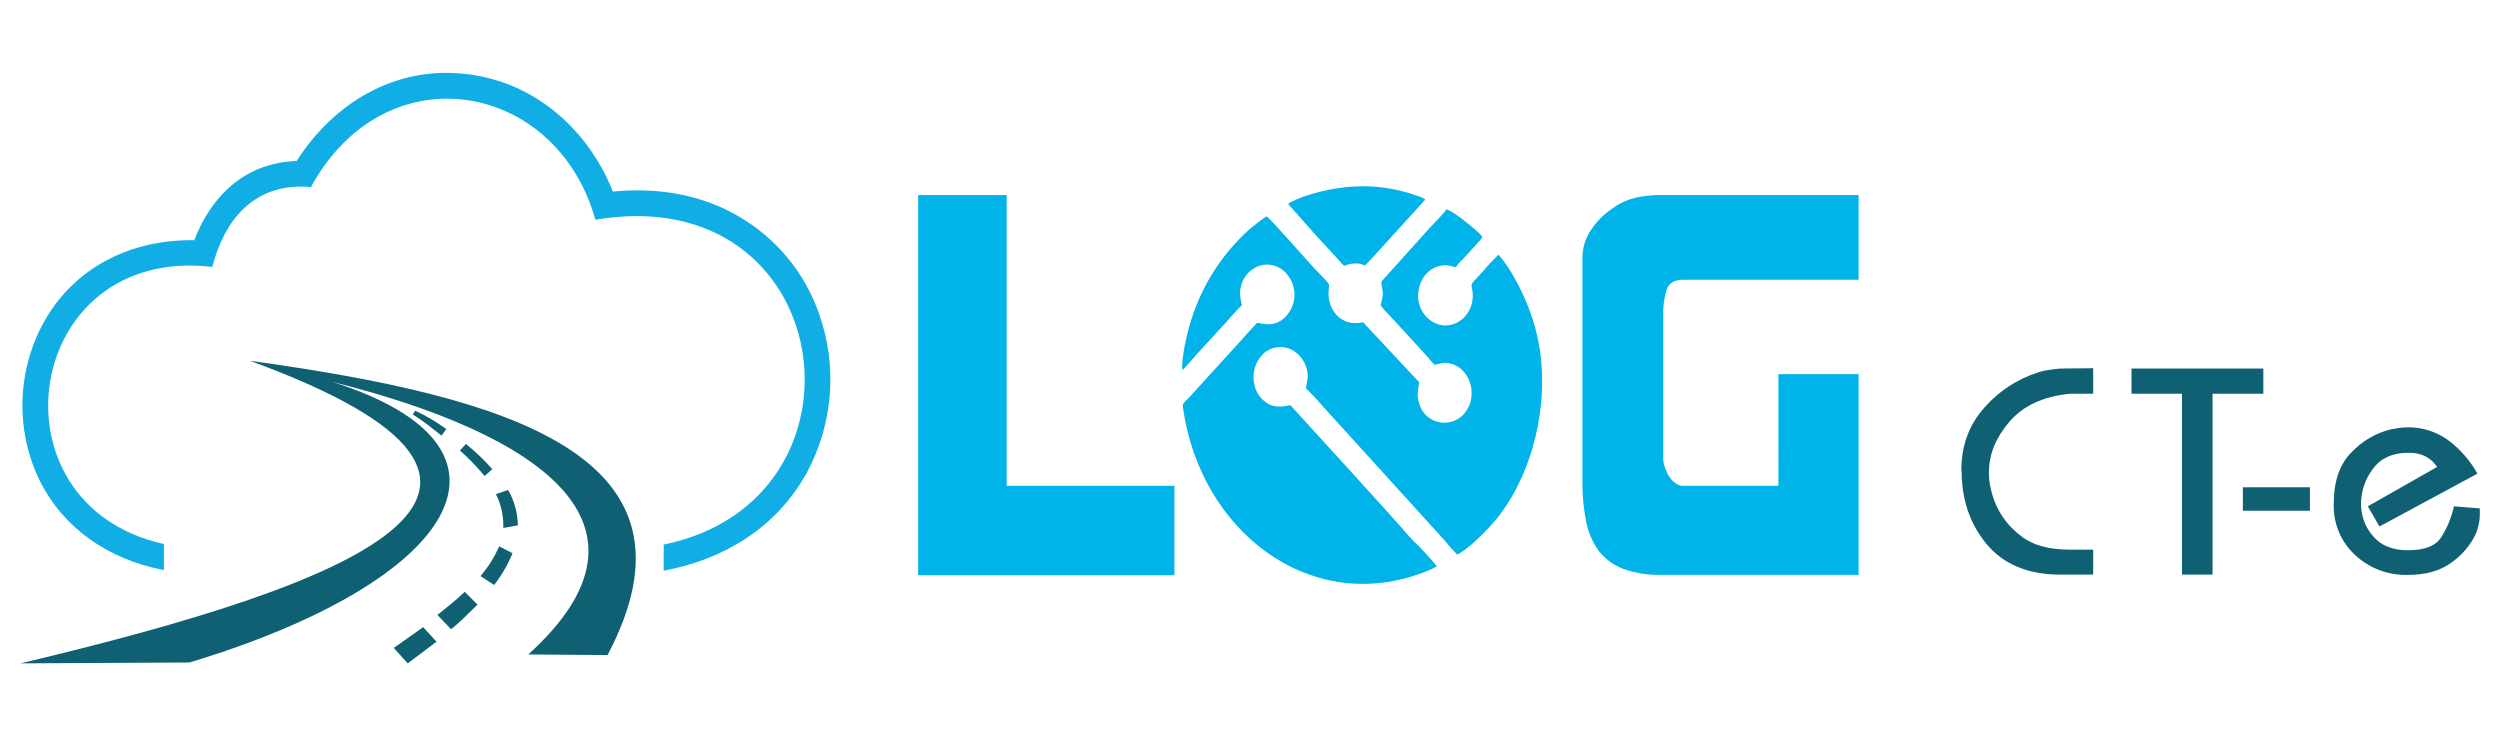
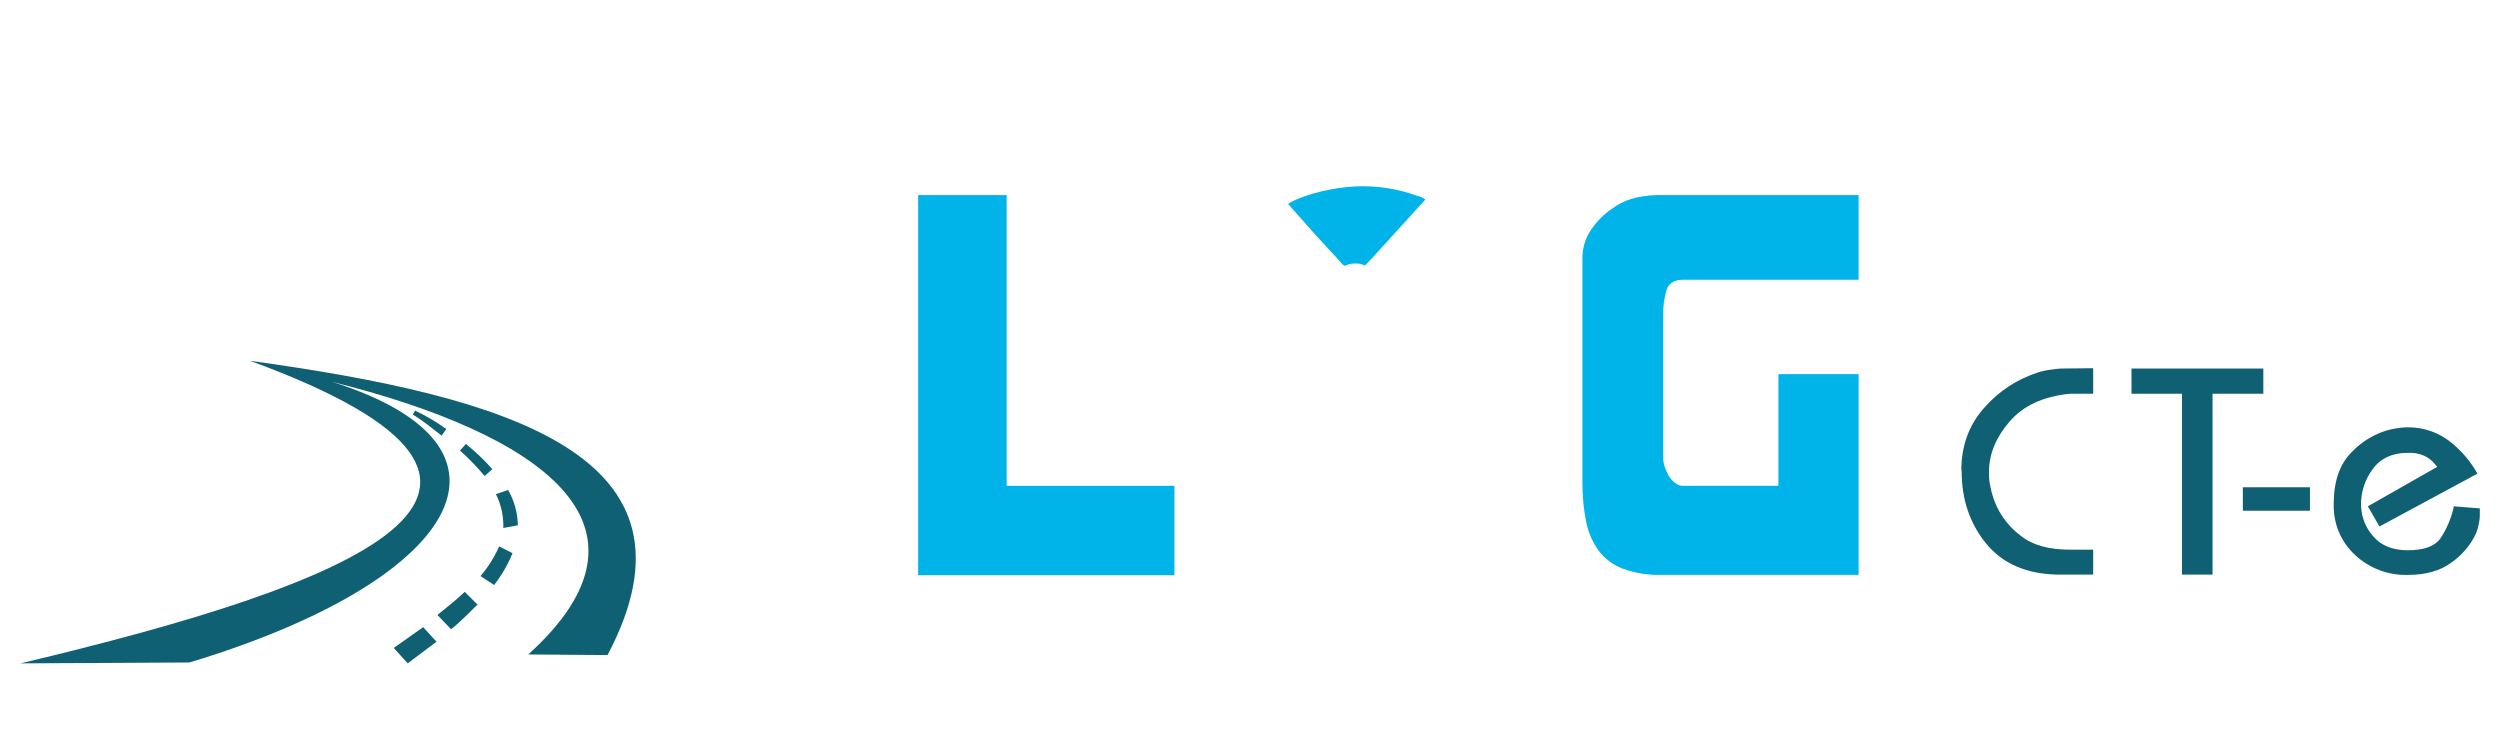
<svg xmlns="http://www.w3.org/2000/svg" version="1.1" id="Camada_1" x="0px" y="0px" viewBox="0 0 841.9 248" style="enable-background:new 0 0 841.9 248;" xml:space="preserve">
  <style type="text/css">
	.st0{fill:#106074;}
	.st1{fill:#11AEE5;}
	.st2{fill:#00B3E9;}
</style>
  <title>logo log cte novo2</title>
  <path class="st0" d="M660.5,158.4c0-8.5,2.7-15.6,8-21.4c4.7-5.3,10.8-9.3,17.6-11.5c1.4-0.5,2.9-0.8,4.4-1c1.4-0.2,2.9-0.4,4.3-0.4  l10.1-0.1v8.6H697c-8.9,0.9-15.6,4-20.2,9.3c-4.6,5.3-7,11-7,17.1v0.4c0,1.7,0.2,3.4,0.6,5c0.4,2.1,1.1,4.1,2,6.1  c1.9,4,4.7,7.4,8.2,10c3.9,3.1,9.4,4.6,16.5,4.6h7.8v8.4h-12.4c-10.2-0.3-18.1-3.7-23.6-10.4s-8.3-14.8-8.3-24.5V158.4z   M717.8,132.6v-8.5h44.4v8.5h-17.1v60.9h-10.3v-60.9L717.8,132.6z" />
  <path class="st0" d="M755.3,172v-7.9h22.6v7.9L755.3,172z M797.4,170.5l23.4-13.3c-0.3-0.2-0.5-0.5-0.7-0.8c-0.3-0.3-0.6-0.6-0.9-1  c-0.9-0.8-1.9-1.5-3-2c-1.7-0.7-3.5-1-5.4-0.9c-5.1,0-9.1,1.8-11.7,5.4c-2.6,3.4-4,7.6-4,11.9v0.3c0.1,3.9,1.5,7.6,4.1,10.5  c2.6,3.1,6.5,4.7,11.7,4.7c5.3,0,8.9-1.3,10.8-3.8c2.2-3.2,3.7-6.8,4.6-10.6c0-0.1,0-0.1,0-0.2c0,0,0-0.1,0-0.2l8.8,0.7v2  c0,1.2-0.1,2.3-0.4,3.4c-0.2,1.2-0.6,2.4-1.1,3.5c-1.8,3.7-4.6,6.9-8,9.3c-3.7,2.8-8.7,4.2-14.7,4.2c-6.6,0.2-13-2.2-17.8-6.7  c-4.8-4.4-7.4-10.7-7.2-17.2c0-7.6,2-13.4,6-17.4c3.6-3.8,8.2-6.5,13.2-7.7c1-0.2,2-0.4,2.9-0.5c6-0.8,12,0.8,16.8,4.4  c3.9,3,7.1,6.7,9.5,11l-33,17.8L797.4,170.5z" />
  <path class="st0" d="M63.8,223.1l-56.9,0.3c111.5-26.5,195.5-58.6,77.3-101.9c86.7,12,155.9,31.8,120.4,99.1l-26.7-0.2  c48.5-43.9,3.4-74.4-66-91.8C182.5,150.9,153.6,196,63.8,223.1L63.8,223.1z" />
  <polygon class="st0" points="137.3,223.4 132.6,218.2 142.5,211.2 147,216.1 " />
  <path class="st0" d="M166.4,197l-4.6-3c2.6-3,4.7-6.4,6.3-10l4.5,2.3C171,190.2,168.9,193.8,166.4,197L166.4,197z" />
  <path class="st0" d="M151.9,211.9l-4.6-4.8c3.1-2.5,6.3-5,9.2-7.8l4.3,4.3C158,206.3,155.2,209.3,151.9,211.9L151.9,211.9z" />
  <path class="st0" d="M169.5,177.8c0.1-3.9-0.7-7.9-2.5-11.4l4.1-1.4c2.1,3.6,3.2,7.7,3.3,11.9L169.5,177.8z" />
  <path class="st0" d="M163.2,160.3c-2.6-3.1-5.3-5.9-8.3-8.6l2-2.2c3.2,2.6,6.2,5.4,8.9,8.5L163.2,160.3z" />
  <path class="st0" d="M139,139.6c3.5,2.1,6.6,4.7,9.7,7.1l1.6-2.2c-3.3-2.4-6.8-4.5-10.5-6.2L139,139.6z" />
-   <path class="st1" d="M65.4,80.9c6-15.5,17.6-26.1,34.5-26.7c12.5-19.5,33-32,56.9-29.3c23.2,2.6,41.2,18.6,49.6,39.6  c14.7-1.4,29.5,0.8,42.4,8.4c12.6,7.3,22.2,18.9,27,32.7c6.3,17.6,4.8,37.1-4.1,53.6c-10.2,18.5-27.9,29.2-48.2,33v-8.8  c73.5-15.1,58.5-123.3-23-109.4C187.5,27.4,130,16.8,104.7,63c-14.9-1.4-27.8,6.2-33.2,26.9c-63.8-7.6-76.5,80-16.3,93.3v8.8  l-0.9-0.2c-17.7-3.6-32.9-13.7-41-30.1c-6.9-14.2-7.6-30.7-2.1-45.5C20.1,92.6,41.4,80.5,65.4,80.9L65.4,80.9z" />
-   <path class="st2" d="M518.2,115.7c-2.7-14.9-10.8-27-13.3-29.6c-0.2-0.3-0.1-0.1-0.3-0.3c-1.8,1.8-3.6,3.6-5.2,5.6  c-4.2,4.7-4.1,3.6-3.6,6.1c1.2,6.7-3.6,12.2-9.2,12.1c-5.2-0.1-10.2-5.5-8.8-12.2c0.8-4.3,3.9-7.5,7.9-8c2.2-0.3,2.8,0.3,4.6,0.6  c0.6-1,1.3-1.9,2.2-2.6c2.1-2.3,4.2-4.5,6.3-6.9l0.4-0.7c-0.8-1.4-4.3-4-5.6-5.1s-5.1-3.9-6.5-4.2c-0.4,0.9-4.6,5.1-5.5,6.1  l-16.2,18c-0.6,0.8,0.3,2.3,0.3,4.6c-0.2,1.2-0.4,2.5-0.8,3.6c1.4,1.8,3.1,3.5,4.6,5.1c2.9,3.2,11.4,12.3,13.5,14.9  c0.8,0.1,2-0.6,3.5-0.6c8.2,0.1,12.1,11,6.4,17.3c-3.3,3.6-8.8,3.8-12.4,0.6c-1.2-1.1-2.1-2.5-2.5-4c-1.1-3.3-0.4-4.4-0.1-7.4  L459,108.5c-5.3,1.3-9.3-1.5-10.9-5.7c-1.5-3.6-0.1-6.6-0.7-7.3c-1.3-1.6-2.8-3.1-4.2-4.5c-1.4-1.4-15.4-17.4-16.6-18.1  c-1,0.3-4.7,3.4-5.7,4.2c-9.1,8.1-15.9,18.6-19.6,30.2c-1.3,3.8-3.4,12.5-3.2,17.3c1.2-0.8,3.9-4.2,5.1-5.5l10-10.9  c0.8-0.9,1.7-2,2.5-2.8c0.8-0.9,1.6-1.8,2.5-2.6c-0.6-3.1-1-4.5,0.1-7.7c0.7-1.8,2-3.4,3.6-4.5c3.6-2.5,8.6-1.8,11.4,1.6  c3.1,3.6,3.5,8.7,1,12.7c-4.2,6.6-10.4,3.6-10.9,3.8c-0.4,0.2-6.7,7.4-7.7,8.4l-15.2,16.7c-1.9,2-2.4,2-2.1,3.6  c5.9,41.5,42.3,69.1,79.5,55.9c2-0.7,4-1.5,5.9-2.5c-0.1-0.7-5.6-6.5-6-6.9l-2.5-2.4c-0.2-0.3-0.4-0.6-0.7-0.8  c-3.6-4.4-40-44.2-40-44.2c-0.3-0.2-3.6,1.1-6.7-0.1c-1.8-0.8-3.3-2.2-4.3-3.8c-2.3-4.1-1.9-9.2,1.2-12.8c2.9-3.4,8-3.9,11.5-1.2  c1.6,1.2,2.8,2.9,3.5,4.8c1.2,3.5,0.3,4.5,0,7.4c1.8,1.7,3.6,3.6,5.2,5.5l40.5,44.6c0.9,1,1.8,2,2.6,3c0.7,0.7,2,2.3,2.7,2.9  c1.7-1,3.3-2.2,4.8-3.5c2.9-2.5,5.6-5.3,8.1-8.2C516.3,159.6,521.9,136,518.2,115.7L518.2,115.7z" />
  <path class="st2" d="M459.7,89.4c1.8-1.8,3.5-3.7,5.2-5.6L480,67.2c-0.8-0.6-1.7-1-2.6-1.2c-6.8-2.5-14.1-3.6-21.3-3.2  c-6.4,0.3-16,2.3-21.8,5.5l-0.5,0.4l9.3,10.5l4.8,5.2c6.4,6.7,3.5,5.1,7.2,4.4c0.9-0.1,1.9-0.1,2.8,0L459.7,89.4z" />
  <polygon class="st2" points="395.5,193.7 309.2,193.7 309.2,65.7 339,65.7 339,163.6 395.5,163.6 " />
  <path class="st2" d="M598.8,126h27.1v67.6h-66.6c-4.4,0.1-8.7-0.6-12.8-2.1c-3.2-1.2-6-3.3-8.1-6c-2.1-2.9-3.5-6.2-4.2-9.6  c-0.9-4.3-1.3-8.8-1.3-13.2V87.3c-0.1-3.5,0.9-7,2.9-9.9c1.9-2.8,4.3-5.3,7.2-7.2c2.4-1.8,5.2-3,8.1-3.7c3-0.6,6-0.9,9-0.8h65.8  v28.5h-59c-3,0-4.8,1.1-5.6,3.2c-0.9,2.9-1.3,5.9-1.2,8.9v48c0,1,0.2,2,0.5,2.9c0.4,1.1,0.8,2.1,1.4,3.1c0.6,0.9,1.3,1.8,2.2,2.4  c0.8,0.6,1.8,1,2.8,0.9h31.9V126z" />
</svg>